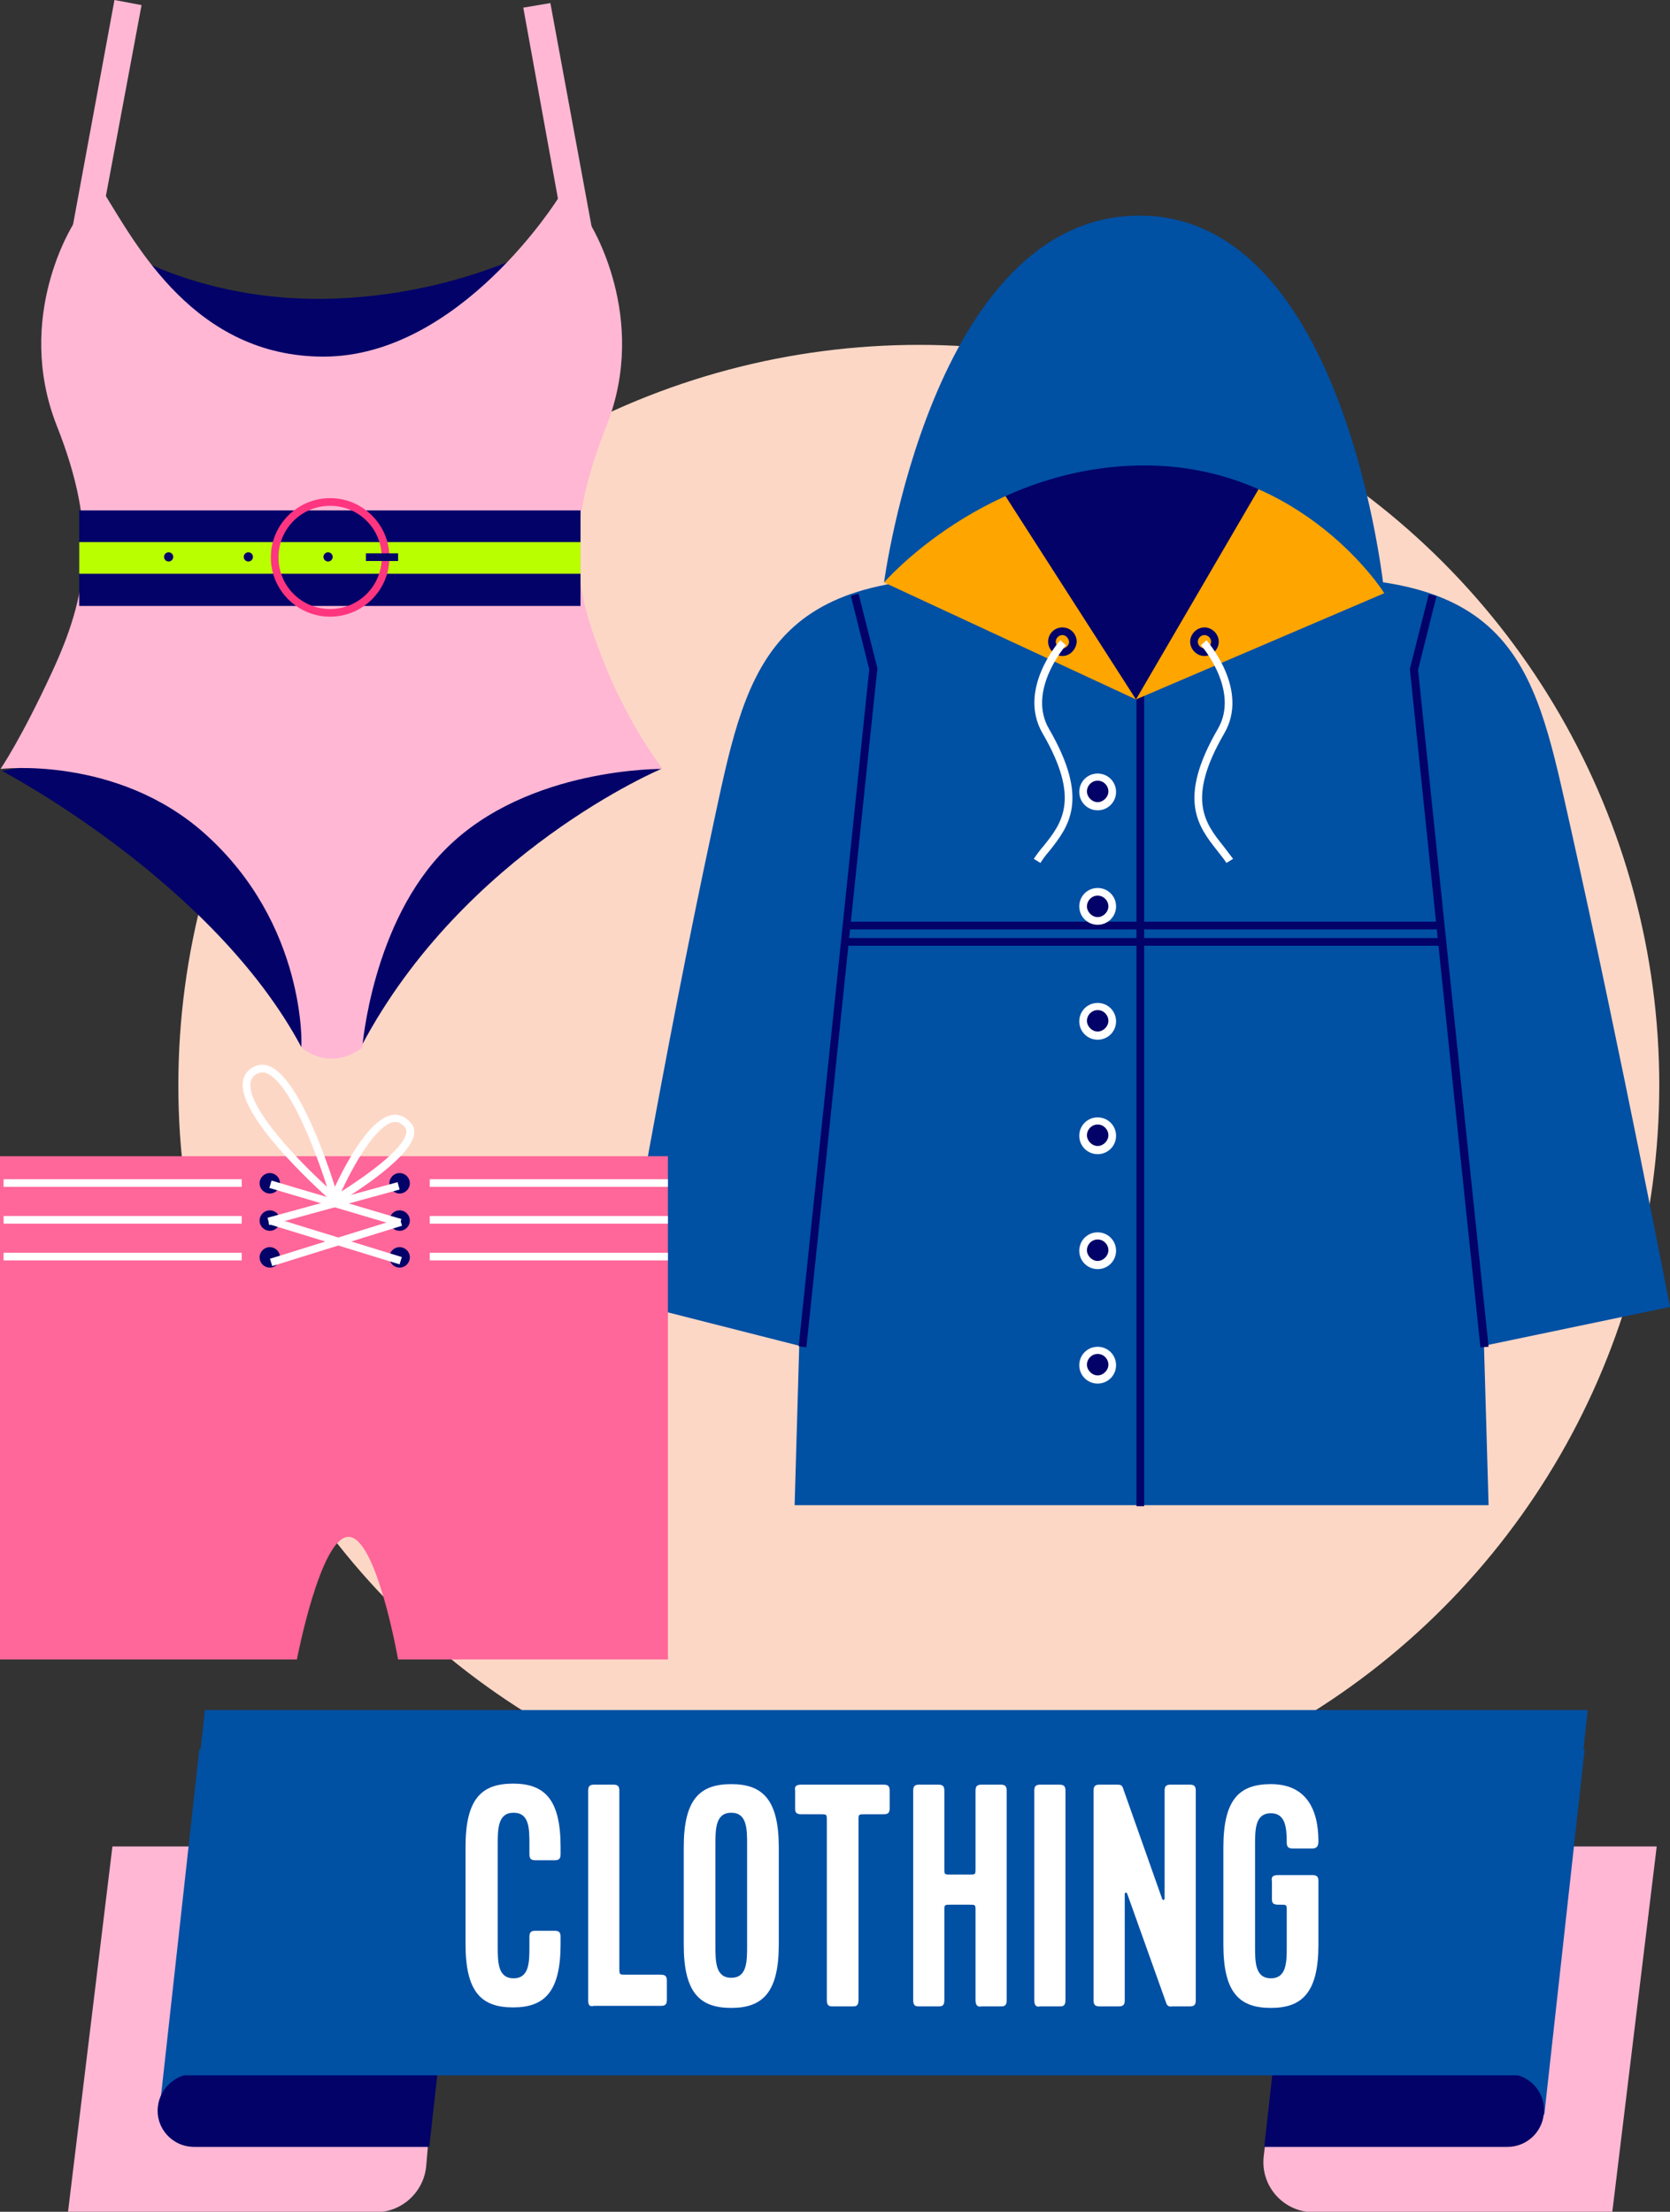
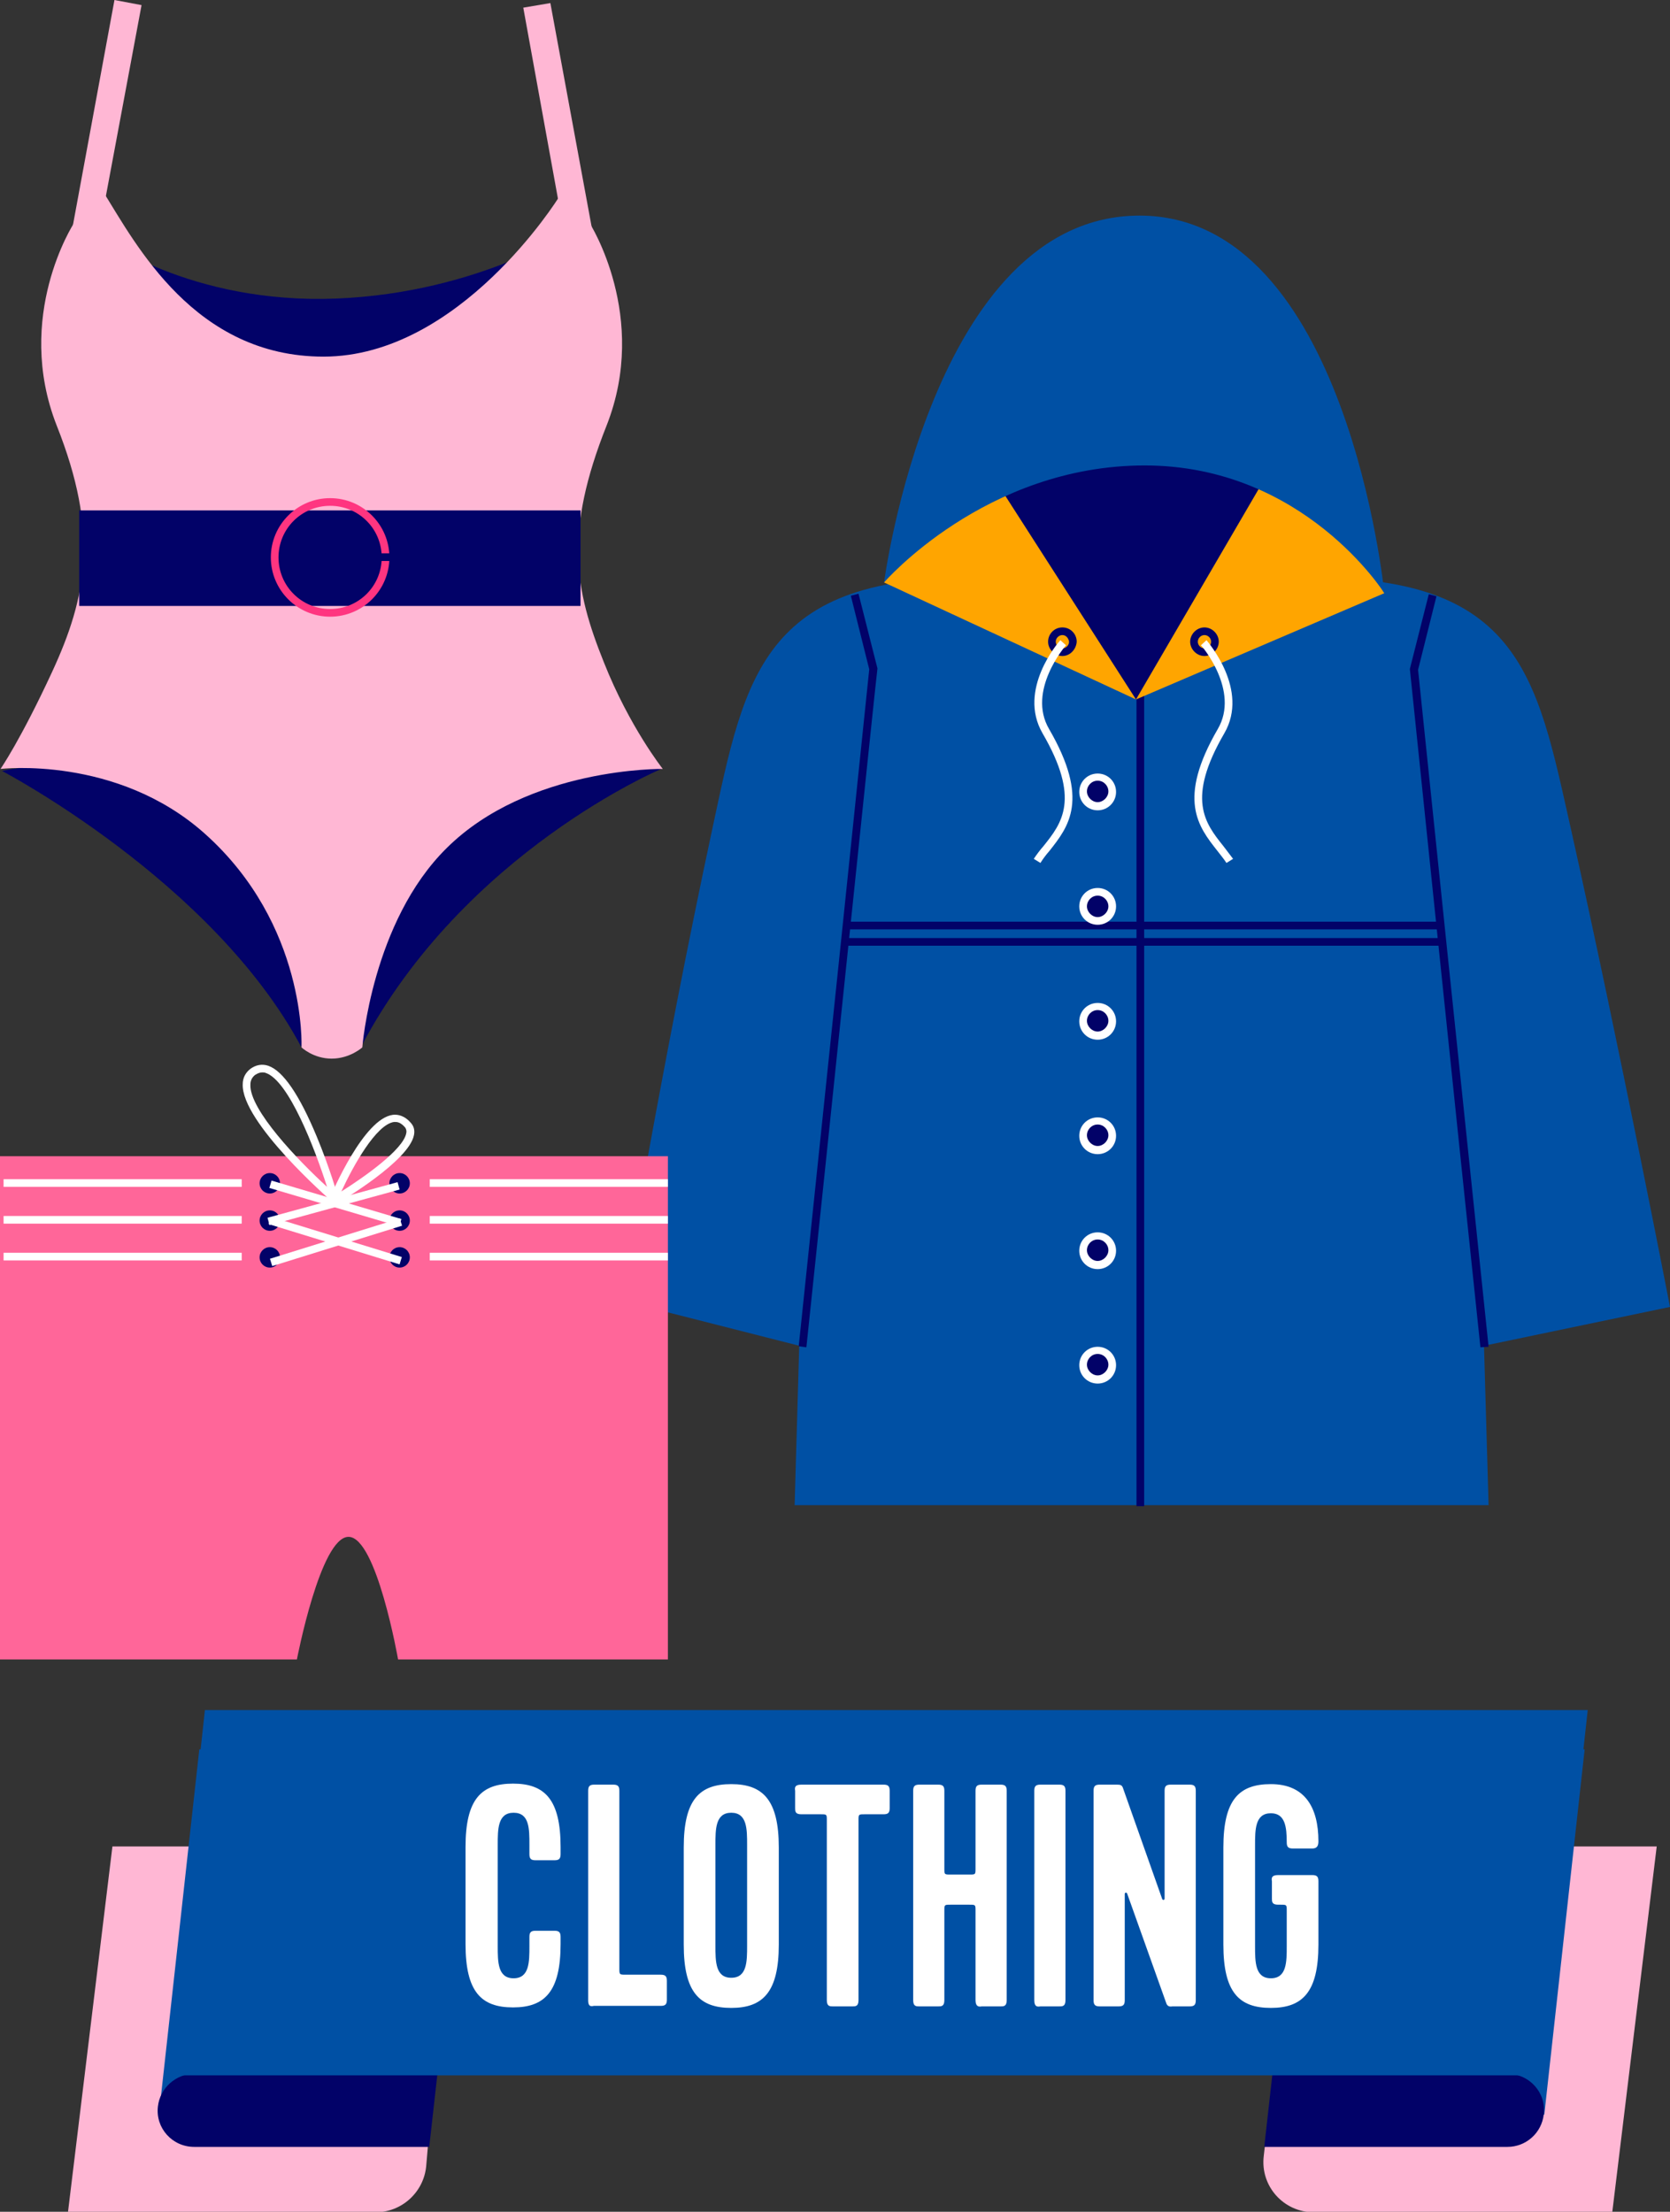
<svg xmlns="http://www.w3.org/2000/svg" version="1.1" id="Layer_1" x="0px" y="0px" viewBox="0 0 326.8 432.9" style="enable-background:new 0 0 326.8 432.9;" xml:space="preserve">
  <rect x="0" y="0" width="326.8" height="432.9" fill="#333333" stroke="none" />
  <style type="text/css">
	.st0{fill:#FDD7C6;}
	.st1{fill:#0050A4;}
	.st2{fill:#020268;}
	.st3{fill:none;stroke:#FFFFFF;stroke-width:1.5;stroke-miterlimit:10;}
	.st4{fill:#FFFFFF;}
	.st5{fill:#FFA500;}
	.st6{fill:#FFB7D4;}
	.st7{fill:#BAFF00;}
	.st8{fill:#FF3580;}
	.st9{fill:#FF6699;}
</style>
-   <circle class="st0" cx="179.8" cy="212.4" r="144.9" />
  <g>
    <path class="st1" d="M252.1,113.2c45.5-1.8,48.5,18.8,55.3,49c9.7,43.4,19.4,93.6,19.4,93.6l-36.4,7.6l0.9,31.2H155.5l0.9-31.2   l-34.6-8.8c0,0,7.9-47.2,17.6-92.4c6.5-30.3,9.8-50.8,55.3-49" />
    <path class="st2" d="M157.8,263.7l-1.5-0.2c3.7-35.2,13.4-128.4,13.8-132.5l-3.6-14.4l1.5-0.4l3.7,14.6l0,0.1   C171.5,132,161.6,227.9,157.8,263.7z" />
    <path class="st2" d="M289.7,263.7C285.9,227.9,276,132,275.9,131l0-0.1l3.7-14.6l1.5,0.4l-3.6,14.4c0.4,4.1,10.1,97.3,13.8,132.5   L289.7,263.7z" />
    <path class="st3" d="M221.3,135" />
    <path class="st3" d="M262.8,117.3" />
    <path class="st3" d="M221.4,135.2" />
    <path class="st3" d="M173.5,113.5" />
    <g>
      <circle class="st2" cx="214.8" cy="154.9" r="2.9" />
      <path class="st4" d="M214.8,158.6c-2,0-3.6-1.6-3.6-3.6s1.6-3.6,3.6-3.6s3.6,1.6,3.6,3.6S216.8,158.6,214.8,158.6z M214.8,152.8    c-1.2,0-2.1,1-2.1,2.1s1,2.1,2.1,2.1s2.1-1,2.1-2.1S216,152.8,214.8,152.8z" />
    </g>
    <g>
      <circle class="st2" cx="214.8" cy="199.8" r="2.9" />
      <path class="st4" d="M214.8,203.5c-2,0-3.6-1.6-3.6-3.6s1.6-3.6,3.6-3.6s3.6,1.6,3.6,3.6S216.8,203.5,214.8,203.5z M214.8,197.7    c-1.2,0-2.1,1-2.1,2.1s1,2.1,2.1,2.1s2.1-1,2.1-2.1S216,197.7,214.8,197.7z" />
    </g>
    <g>
      <circle class="st2" cx="214.8" cy="222.3" r="2.9" />
      <path class="st4" d="M214.8,225.9c-2,0-3.6-1.6-3.6-3.6s1.6-3.6,3.6-3.6s3.6,1.6,3.6,3.6S216.8,225.9,214.8,225.9z M214.8,220.1    c-1.2,0-2.1,1-2.1,2.1s1,2.1,2.1,2.1s2.1-1,2.1-2.1S216,220.1,214.8,220.1z" />
    </g>
    <g>
      <circle class="st2" cx="214.8" cy="244.7" r="2.9" />
      <path class="st4" d="M214.8,248.4c-2,0-3.6-1.6-3.6-3.6s1.6-3.6,3.6-3.6s3.6,1.6,3.6,3.6S216.8,248.4,214.8,248.4z M214.8,242.6    c-1.2,0-2.1,1-2.1,2.1s1,2.1,2.1,2.1s2.1-1,2.1-2.1S216,242.6,214.8,242.6z" />
    </g>
    <g>
      <circle class="st2" cx="214.8" cy="267.2" r="2.9" />
      <path class="st4" d="M214.8,270.8c-2,0-3.6-1.6-3.6-3.6s1.6-3.6,3.6-3.6s3.6,1.6,3.6,3.6S216.8,270.8,214.8,270.8z M214.8,265    c-1.2,0-2.1,1-2.1,2.1s1,2.1,2.1,2.1s2.1-1,2.1-2.1S216,265,214.8,265z" />
    </g>
    <rect x="165.5" y="180.4" class="st2" width="116.4" height="1.5" />
    <rect x="165.5" y="183.6" class="st2" width="116.4" height="1.5" />
    <rect x="222.4" y="131.9" class="st2" width="1.5" height="162.9" />
    <g>
      <circle class="st2" cx="214.8" cy="177.4" r="2.9" />
      <path class="st4" d="M214.8,181c-2,0-3.6-1.6-3.6-3.6s1.6-3.6,3.6-3.6s3.6,1.6,3.6,3.6S216.8,181,214.8,181z M214.8,175.3    c-1.2,0-2.1,1-2.1,2.1s1,2.1,2.1,2.1s2.1-1,2.1-2.1S216,175.3,214.8,175.3z" />
    </g>
    <path class="st2" d="M184.8,93.5l37.5,43.4l31.2-45.1C253.5,91.8,222.3,72.7,184.8,93.5z" />
    <polygon class="st5" points="222.3,136.9 247.6,93.5 261.9,101.5 270.9,116.1  " />
    <path class="st5" d="M194.9,94.2l27.4,42.7L173,114C173,114,183.1,96.6,194.9,94.2z" />
    <path class="st1" d="M173,114c0,0,19.8-22.9,51-22.9s46.9,25,46.9,25s-7.3-73.9-47.9-73.9S173,114,173,114z" />
    <g>
      <path class="st2" d="M207.9,128.4c-1.5,0-2.8-1.3-2.8-2.8c0-1.5,1.2-2.8,2.8-2.8s2.8,1.3,2.8,2.8    C210.6,127.1,209.4,128.4,207.9,128.4z M207.9,124.3c-0.7,0-1.3,0.6-1.3,1.3c0,0.7,0.6,1.3,1.3,1.3s1.3-0.6,1.3-1.3    C209.1,124.9,208.6,124.3,207.9,124.3z" />
      <path class="st4" d="M203.6,168.9l-1.3-0.8c0.6-0.9,1.2-1.7,1.9-2.5c3.6-4.5,7.3-9.2-0.2-22.1c-4.9-8.5,3.1-17.8,3.5-18.2l1.1,1    c-0.1,0.1-7.7,8.9-3.3,16.4c8,13.8,3.8,19.1,0.1,23.8C204.7,167.3,204.1,168.1,203.6,168.9z" />
    </g>
    <g>
      <path class="st2" d="M235.7,128.4c-1.5,0-2.8-1.3-2.8-2.8c0-1.5,1.3-2.8,2.8-2.8s2.8,1.3,2.8,2.8    C238.5,127.1,237.2,128.4,235.7,128.4z M235.7,124.3c-0.7,0-1.3,0.6-1.3,1.3c0,0.7,0.6,1.3,1.3,1.3s1.3-0.6,1.3-1.3    C237,124.9,236.4,124.3,235.7,124.3z" />
      <path class="st4" d="M240,168.9c-0.5-0.8-1.2-1.6-1.8-2.4c-3.7-4.7-7.9-10,0.1-23.8c4.4-7.5-3.2-16.4-3.3-16.4l1.1-1    c0.3,0.4,8.4,9.7,3.5,18.2c-7.5,12.9-3.8,17.6-0.2,22.1c0.7,0.9,1.3,1.7,1.9,2.5L240,168.9z" />
    </g>
  </g>
  <g>
    <path class="st2" d="M0.4,150.9c0,0,41.3,21.6,58.6,54.1c0.7-15.1-5.4-31.1-18.3-42.3C20.6,145.4,0.4,150.9,0.4,150.9z" />
    <path class="st2" d="M129.4,150.5c0,0-38.5,16.2-58.6,54.1c-0.7-15.1,5.4-31.1,18.3-42.3C109.3,145.1,129.4,150.5,129.4,150.5z" />
    <path class="st2" d="M115.4,79l-99.5,0.4l2.5-33.8c0,0,16.7,13.2,44.9,12.9c28.5-0.4,47.9-13,47.9-13L115.4,79z" />
    <g>
      <polygon class="st6" points="18.4,50.8 14.1,45 22.4,0 27.7,1   " />
      <polygon class="st6" points="111.2,50 116,45.6 107.7,0.6 102.4,1.5   " />
      <g>
        <path class="st6" d="M129.7,150.5c0,0-6.5-8.2-11.5-20.8c-5.8-14.4-7.8-25.5,0.5-46.4c8.4-21.3-3.3-39.6-3.3-39.6l-6.1-5     c0,0-19.3,31.1-46,31.1c-25.2,0-36.7-22-43-32.1c-0.6-0.4-5.9,6.1-5.9,6.1S2.7,61.9,11.1,83.3c8.3,20.9,5.9,33.5-0.9,48.2     c-6.2,13.4-10.1,19-10.1,19s22.7-2.7,39.9,12.6C60.1,181,59,205,59,205s2.3,2.2,5.9,2.2c3.6,0,6-2.2,6-2.2s1.9-24.6,16.5-39     C103.4,150.1,129.7,150.5,129.7,150.5z" />
      </g>
    </g>
    <g>
      <rect x="15.5" y="99.9" class="st2" width="98.1" height="18.7" />
-       <rect x="15.5" y="106.1" class="st7" width="98.1" height="6.2" />
      <path class="st8" d="M64.6,120.7c-6.4,0-11.6-5.2-11.6-11.6s5.2-11.6,11.6-11.6s11.6,5.2,11.6,11.6S71,120.7,64.6,120.7z M64.6,99    c-5.6,0-10.1,4.5-10.1,10.1s4.5,10.1,10.1,10.1s10.1-4.5,10.1-10.1S70.2,99,64.6,99z" />
      <circle class="st2" cx="64.2" cy="109" r="0.9" />
      <circle class="st2" cx="48.6" cy="109" r="0.9" />
      <circle class="st2" cx="33" cy="109" r="0.9" />
      <rect x="71.6" y="108.3" class="st2" width="6.3" height="1.5" />
    </g>
  </g>
  <g>
    <g>
      <path class="st9" d="M130.7,226.3v98.5H77.9c0,0-4.2-24-9.7-24s-10.1,24-10.1,24H0v-98.5" />
      <rect x="0.7" y="230.8" class="st4" width="46.6" height="1.5" />
      <rect x="0.7" y="238" class="st4" width="46.6" height="1.5" />
      <rect x="0.7" y="245.2" class="st4" width="46.6" height="1.5" />
      <rect x="84.1" y="230.8" class="st4" width="46.6" height="1.5" />
      <rect x="84.1" y="238" class="st4" width="46.6" height="1.5" />
      <rect x="84.1" y="245.2" class="st4" width="46.6" height="1.5" />
      <g>
        <circle class="st2" cx="52.8" cy="231.6" r="2" />
        <circle class="st2" cx="52.8" cy="238.9" r="2" />
        <circle class="st2" cx="52.8" cy="246.1" r="2" />
      </g>
      <g>
        <circle class="st2" cx="78.2" cy="231.6" r="2" />
        <circle class="st2" cx="78.2" cy="238.9" r="2" />
        <circle class="st2" cx="78.2" cy="246.1" r="2" />
      </g>
      <rect x="64.8" y="222.4" transform="matrix(0.284 -0.959 0.959 0.284 -178.973 231.493)" class="st4" width="1.5" height="26.5" />
      <rect x="52.2" y="234.9" transform="matrix(0.964 -0.264 0.264 0.964 -59.983 25.686)" class="st4" width="26.4" height="1.5" />
      <rect x="52.4" y="242.4" transform="matrix(0.955 -0.297 0.297 0.955 -69.206 30.441)" class="st4" width="26.6" height="1.5" />
      <rect x="64.8" y="229.5" transform="matrix(0.294 -0.956 0.956 0.294 -185.882 234.066)" class="st4" width="1.5" height="26.8" />
    </g>
    <path class="st4" d="M65.1,235.9c-0.2,0-0.4-0.1-0.5-0.2c-0.2-0.2-0.3-0.6-0.2-0.9c0.7-1.6,6.8-15.9,12.5-16.6   c0.9-0.1,2.3,0.1,3.6,1.7c0.5,0.6,0.7,1.4,0.5,2.3c-1,5-14,12.8-15.5,13.6C65.4,235.8,65.2,235.9,65.1,235.9z M77.4,219.6   c-0.1,0-0.2,0-0.3,0c-3.5,0.5-8,8.6-10.3,13.6c4.6-2.9,12.1-8.2,12.7-11.4c0.1-0.4,0-0.8-0.2-1.1C78.7,220,78.1,219.6,77.4,219.6z" />
    <path class="st4" d="M65.5,235.4c-0.2,0-0.4-0.1-0.5-0.2c-0.7-0.6-17.8-15.6-17.5-23c0-1.3,0.6-2.3,1.5-3c1.1-0.8,2.3-1,3.5-0.6   c2.9,1,6.1,5.7,9.5,13.9c2.5,6,4.2,11.9,4.2,11.9c0.1,0.3,0,0.7-0.3,0.8C65.8,235.4,65.6,235.4,65.5,235.4z M51.3,209.9   c-0.5,0-0.9,0.2-1.4,0.5c-0.6,0.5-0.9,1.1-0.9,1.9c-0.2,4.9,9.4,14.9,15,20c-2.4-7.5-7.5-20.8-12-22.3   C51.8,209.9,51.5,209.9,51.3,209.9z" />
  </g>
  <g>
    <g>
      <path class="st6" d="M22,361.4l-8.7,71.6h60.2c5.1,0,9.4-3.9,9.9-9l1.9-22.2h164.3l-2.3,20.2c-0.7,5.9,3.9,11,9.8,11h58.4    l8.7-71.6H22z" />
      <polygon class="st1" points="302.2,413.9 259.6,401.1 73.6,401.1 31.1,413.9 39,342.4 310.1,342.4   " />
      <path class="st2" d="M84,420.2h-46c-4.3,0-7.6-3.7-7.1-7.9l0,0c0.4-3.6,3.5-6.4,7.1-6.4h47.6L84,420.2z" />
      <path class="st2" d="M295,420.2h-47.6l1.6-14.3h46c4.3,0,7.6,3.7,7.1,7.9l0,0C301.7,417.5,298.6,420.2,295,420.2z" />
      <polygon class="st1" points="302.9,406.2 32.3,406.2 40.1,334.7 310.7,334.7   " />
    </g>
    <g>
      <g>
        <path class="st4" d="M97.4,380.9c0,3.1,0,6.3,3.1,6.3s3.1-3.2,3.1-6.3v-1.8c0-0.9,0.3-1.2,1.2-1.2h3.7c0.9,0,1.2,0.3,1.2,1.2v1.4     c0,9.3-3.1,12.4-9.3,12.4s-9.3-3-9.3-12.4v-19c0-9.4,3.1-12.4,9.3-12.4s9.3,3.1,9.3,12.4v1.4c0,0.9-0.3,1.2-1.2,1.2h-3.7     c-0.9,0-1.2-0.3-1.2-1.2v-1.8c0-3.2,0-6.3-3.1-6.3s-3.1,3.2-3.1,6.3V380.9z" />
        <path class="st4" d="M115.1,391.5v-41c0-0.9,0.3-1.2,1.2-1.2h3.7c0.9,0,1.2,0.3,1.2,1.2v34.7c0,1.3,0,1.3,1.3,1.3h6.8     c0.9,0,1.2,0.3,1.2,1.2v3.7c0,0.9-0.3,1.2-1.2,1.2h-13.1C115.4,392.8,115.1,392.5,115.1,391.5z" />
        <path class="st4" d="M143.1,393c-6.2,0-9.3-3-9.3-12.4v-19c0-9.4,3.1-12.4,9.3-12.4s9.3,3.1,9.3,12.4v19     C152.4,389.9,149.3,393,143.1,393z M143.1,354.8c-3.1,0-3.1,3.2-3.1,6.3v19.7c0,3.1,0,6.3,3.1,6.3s3.1-3.2,3.1-6.3v-19.7     C146.2,358,146.2,354.8,143.1,354.8z" />
        <path class="st4" d="M156.8,349.3h16.1c0.9,0,1.2,0.3,1.2,1.2v3.4c0,0.9-0.3,1.2-1.2,1.2h-3.7c-1.2,0-1.2,0-1.2,1.2v35.2     c0,1.2-0.6,1.2-1.2,1.2H163c-0.6,0-1.2,0-1.2-1.2v-35.2c0-1.2,0-1.2-1.2-1.2h-3.8c-1.2,0-1.2-0.6-1.2-1.2v-3.4     C155.5,349.9,155.5,349.3,156.8,349.3z" />
        <path class="st4" d="M190.9,391.5V374c0-1.2,0-1.2-1.2-1.2H186c-1.2,0-1.2,0-1.2,1.2v17.5c0,1.2-0.6,1.2-1.2,1.2h-3.7     c-0.6,0-1.2,0-1.2-1.2v-41c0-0.9,0.3-1.2,1.2-1.2h3.7c0.9,0,1.2,0.3,1.2,1.2v15.2c0,1.2,0,1.2,1.2,1.2h3.7c1.2,0,1.2,0,1.2-1.2     v-15.2c0-0.9,0.3-1.2,1.2-1.2h3.7c0.9,0,1.2,0.3,1.2,1.2v41c0,1.2-0.6,1.2-1.2,1.2h-3.7C191.6,392.8,190.9,392.8,190.9,391.5z" />
        <path class="st4" d="M202.4,391.5v-41c0-0.9,0.3-1.2,1.2-1.2h3.7c0.9,0,1.2,0.3,1.2,1.2v41c0,1.2-0.6,1.2-1.2,1.2h-3.7     C203,392.8,202.4,392.8,202.4,391.5z" />
        <path class="st4" d="M228.2,392l-7.6-21.3c-0.1-0.4-0.5-0.3-0.5,0v20.8c0,0.9-0.3,1.2-1.2,1.2h-3.7c-0.9,0-1.2-0.3-1.2-1.2v-41     c0-0.9,0.3-1.2,1.2-1.2h3.4c0.7,0,1,0.1,1.2,0.8l7.6,21.5c0.1,0.4,0.5,0.3,0.5,0v-21.1c0-0.9,0.3-1.2,1.2-1.2h3.7     c0.9,0,1.2,0.3,1.2,1.2v41c0,0.9-0.3,1.2-1.2,1.2h-3.4C228.9,392.8,228.4,392.7,228.2,392z" />
        <path class="st4" d="M250.1,367h6.7c0.9,0,1.2,0.3,1.2,1.2v12.4c0,9.3-3.1,12.4-9.3,12.4c-6.2,0-9.3-3-9.3-12.4v-19     c0-9.4,3.1-12.4,9.3-12.4c6.6,0,9.3,4.5,9.3,11.2c0,0.9-0.3,1.4-1.2,1.4H253c-0.9,0-1.2-0.3-1.2-1.2c0-3-0.3-5.7-3.1-5.7     c-3.1,0-3.1,3.2-3.1,6.3v19.7c0,3.1,0,6.3,3.1,6.3c3.1,0,3.1-3.2,3.1-6.3V374c0-1.2,0-1.2-1.2-1.2h-0.5c-1.2,0-1.2-0.6-1.2-1.2     v-3.4C248.8,367.6,248.8,367,250.1,367z" />
      </g>
    </g>
  </g>
</svg>